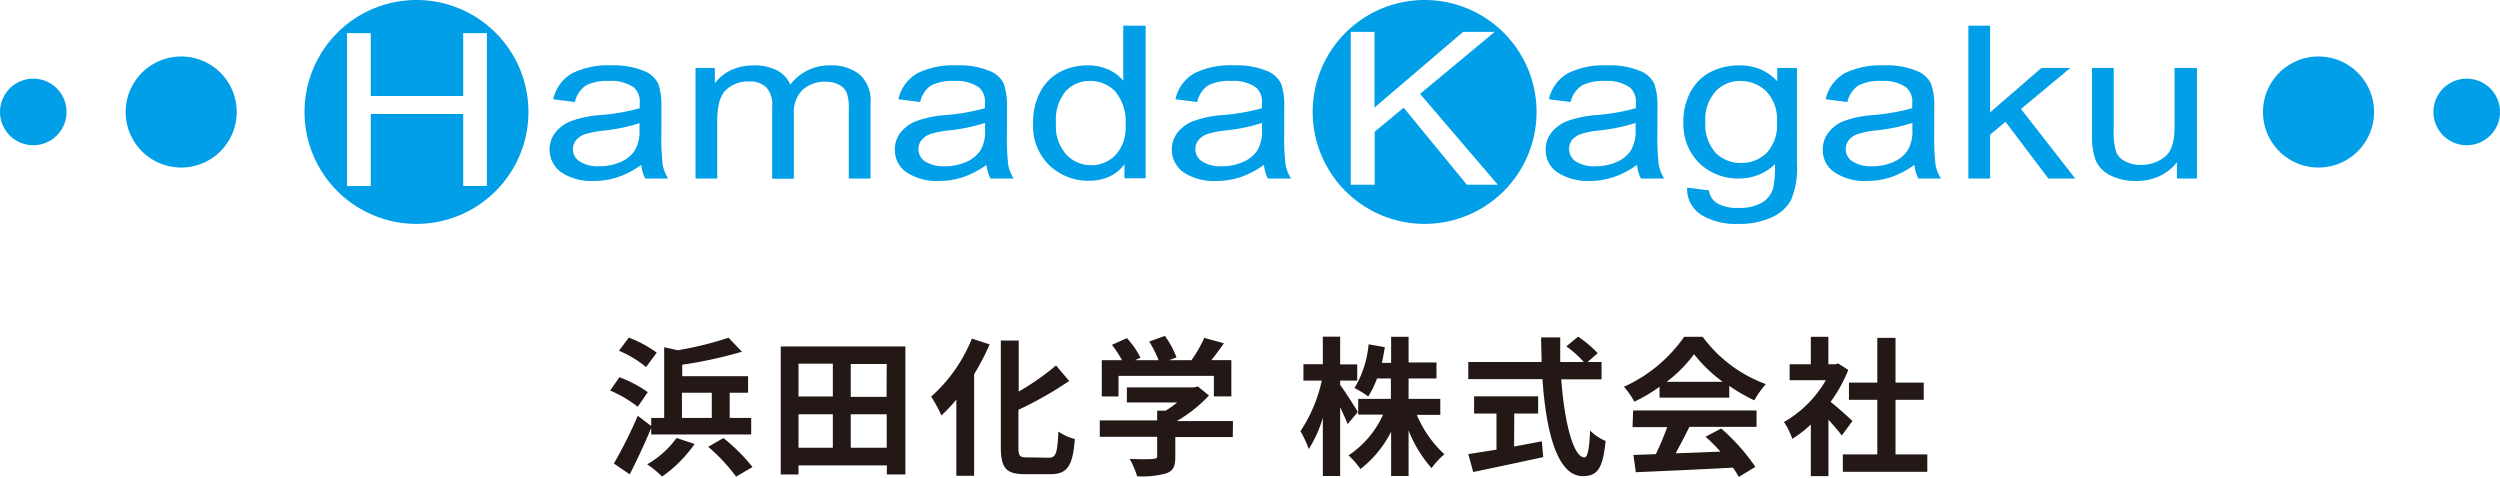
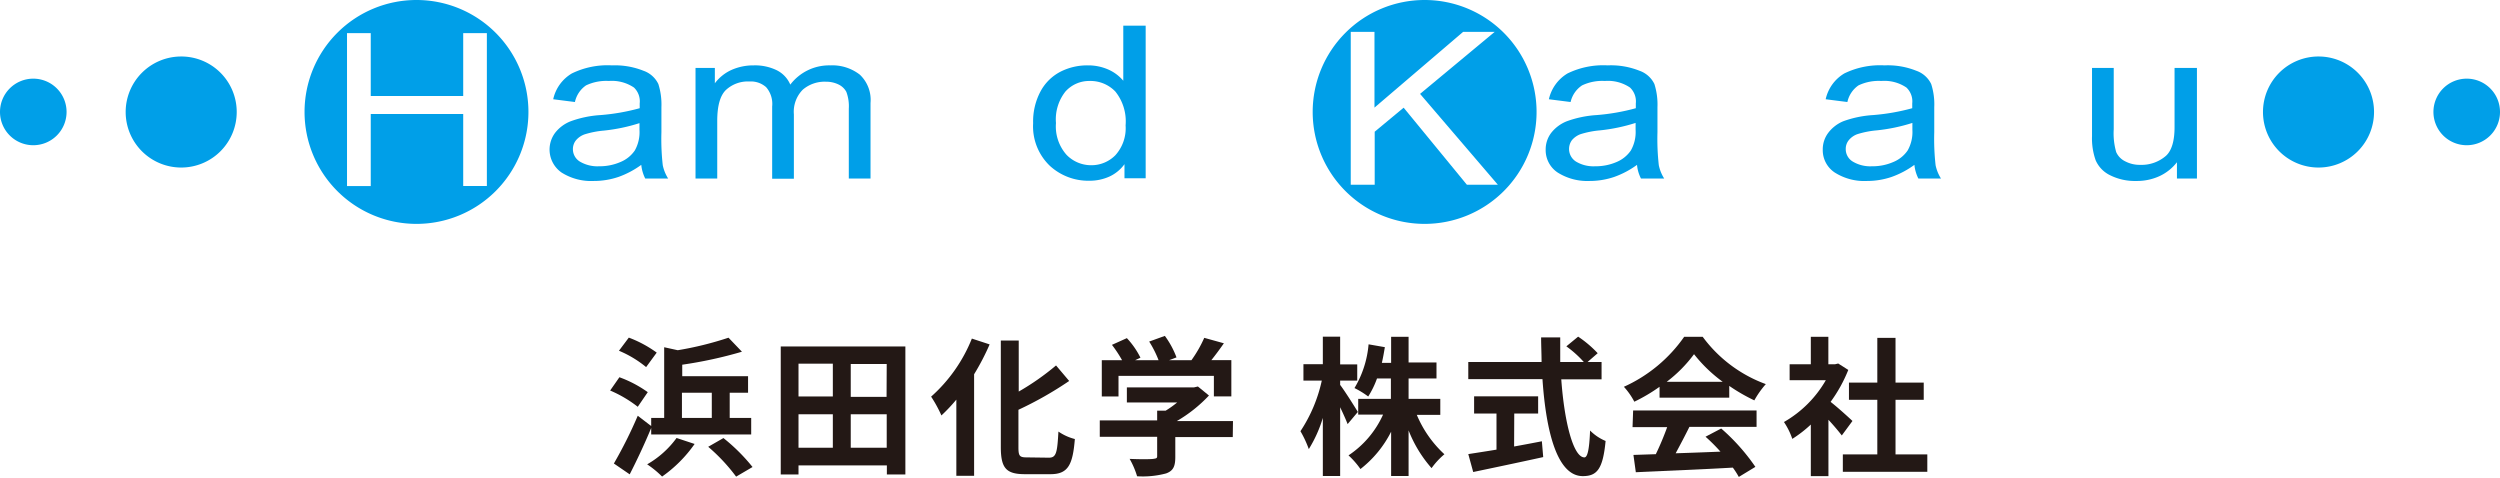
<svg xmlns="http://www.w3.org/2000/svg" viewBox="0 0 335 64" width="335" height="64">
  <defs>
    <style>.cls-1{fill:#231815;}.cls-2{fill:#009fe8;}</style>
  </defs>
  <g>
    <path class="cls-1" d="M85.46,54.51a16.42,16.42,0,0,0-3.7-2.18L83,50.55a15.74,15.74,0,0,1,3.8,2Zm1.8,2.84c-.86,2.08-1.9,4.3-2.88,6.21l-2.12-1.45a59.31,59.31,0,0,0,3.2-6.4l1.8,1.38V56H89V46.53l1.82.4a44.4,44.4,0,0,0,6.8-1.68l1.8,1.88a57.11,57.11,0,0,1-8,1.74v1.54h8.82v2.22H97.78V56h2.88v2.22H87.26Zm-.68-8.16A14.54,14.54,0,0,0,82.94,47l1.32-1.76A15.8,15.8,0,0,1,88,47.25Zm6.5,10.3a17.74,17.74,0,0,1-4.36,4.37,13.2,13.2,0,0,0-2-1.64,12.61,12.61,0,0,0,3.94-3.53ZM91.38,56h4V52.63h-4Zm5.56,2.7a24.68,24.68,0,0,1,3.9,3.88l-2.2,1.29a24.25,24.25,0,0,0-3.74-4Z" />
    <path class="cls-1" d="M121.32,46.43V63.58h-2.48V62.36H107v1.22h-2.38V46.43ZM107,48.73v4.4h4.6v-4.4ZM107,60h4.6V55.51H107Zm11.82-11.22H114v4.4h4.8Zm0,11.22V55.51H114V60Z" />
    <path class="cls-1" d="M132.61,46.15a32.21,32.21,0,0,1-2.08,4V63.76h-2.38V53.55a22.66,22.66,0,0,1-2,2.12,17.45,17.45,0,0,0-1.38-2.52,20.67,20.67,0,0,0,5.46-7.78Zm7.94,15.18c1,0,1.12-.68,1.28-3.5a6.87,6.87,0,0,0,2.2,1c-.28,3.45-.9,4.71-3.26,4.71h-3.42c-2.52,0-3.24-.8-3.24-3.63V45.63h2.4v6.84a34,34,0,0,0,5-3.5l1.76,2.08a48.45,48.45,0,0,1-6.8,3.86v5c0,1.18.14,1.38,1.1,1.38Z" />
    <path class="cls-1" d="M165.19,58.57h-7.7v2.66c0,1.24-.26,1.86-1.24,2.21a12.13,12.13,0,0,1-3.88.38,11,11,0,0,0-1-2.33c1.28.06,2.77.06,3.17,0s.52-.08.52-.36v-2.6h-7.69v-2.2h7.69v-1.3h1.14a13.53,13.53,0,0,0,1.54-1.1H151V51.91h9l.52-.12L162,53a19.05,19.05,0,0,1-4.3,3.42h7.52Zm-15.31-5.44h-2.24V48.27h2.72A16.82,16.82,0,0,0,149,46.21l2-.9a10.9,10.9,0,0,1,1.82,2.62l-.72.34h3.15a14,14,0,0,0-1.26-2.5l2.1-.76a11.73,11.73,0,0,1,1.56,2.88l-1,.38h3a16.72,16.72,0,0,0,1.72-3L164,46c-.54.78-1.12,1.56-1.68,2.26H165v4.86h-2.34V50.37H149.88Z" />
    <path class="cls-1" d="M180.58,56.83c-.21-.56-.6-1.42-1-2.26v9.21h-2.32V56a17.45,17.45,0,0,1-1.88,4.18,14.47,14.47,0,0,0-1.12-2.4A19.93,19.93,0,0,0,177.12,51h-2.46v-2.2h2.6V45.11h2.32v3.72h2.29V51h-2.29v.58c.58.74,2,3,2.37,3.62Zm9.27-1.24a15.14,15.14,0,0,0,3.7,5.28,10.11,10.11,0,0,0-1.72,1.86,17,17,0,0,1-3.08-5.06v6.11h-2.34V57.85a14.74,14.74,0,0,1-4.11,5,11.05,11.05,0,0,0-1.6-1.83,12.93,12.93,0,0,0,4.63-5.46H182V53.45h4.38V50.71h-1.86a11.86,11.86,0,0,1-1.18,2.42A11.91,11.91,0,0,0,181.5,52a13.65,13.65,0,0,0,1.89-5.86l2.18.38c-.12.72-.24,1.42-.4,2.1h1.24V45.13h2.34v3.44h3.74v2.14h-3.74v2.74H193v2.14Z" />
    <path class="cls-1" d="M209.21,50.83c.42,5.84,1.64,10.46,3.1,10.46.42,0,.66-1.06.76-3.6a6.36,6.36,0,0,0,2.08,1.4c-.36,3.79-1.16,4.71-3.06,4.71-3.42,0-4.92-5.93-5.4-13h-9.94V48.51h9.82c0-1.08-.06-2.2-.06-3.3h2.56c0,1.1,0,2.22,0,3.3h3.16a14.16,14.16,0,0,0-2.34-2.1l1.58-1.3a14.94,14.94,0,0,1,2.62,2.22l-1.36,1.18h1.88v2.32Zm-6.32,9c1.22-.22,2.5-.46,3.72-.7l.18,2.12c-3.28.72-6.8,1.46-9.38,2l-.66-2.4c1-.16,2.34-.36,3.78-.6V55.41h-3v-2.3h8.58v2.3h-3.2Z" />
    <path class="cls-1" d="M222.38,51.83a23.09,23.09,0,0,1-3.38,2,9.29,9.29,0,0,0-1.4-2,19.73,19.73,0,0,0,8.08-6.7h2.48a18.29,18.29,0,0,0,8.46,6.34,12.33,12.33,0,0,0-1.54,2.18,24.17,24.17,0,0,1-3.36-1.94v1.58h-9.34ZM218.84,55h16.54v2.2h-9c-.58,1.18-1.24,2.42-1.84,3.54,1.92-.06,4-.14,6-.22a23.84,23.84,0,0,0-2-2l2.1-1.1a26.9,26.9,0,0,1,4.58,5.14l-2.22,1.35a10.66,10.66,0,0,0-.8-1.25c-4.7.27-9.64.46-13,.62l-.32-2.32,3-.1a38.41,38.41,0,0,0,1.52-3.62h-4.64Zm12-3.84a19.46,19.46,0,0,1-3.84-3.7,18.18,18.18,0,0,1-3.66,3.7Z" />
    <path class="cls-1" d="M246.8,58.35c-.43-.56-1.1-1.36-1.79-2.1V63.8h-2.36V56.89a16.55,16.55,0,0,1-2.48,1.92,9.53,9.53,0,0,0-1.12-2.26,15.14,15.14,0,0,0,5.61-5.6h-4.85V48.81h2.84V45.13H245v3.68h.9l.42-.1,1.35.86a19.45,19.45,0,0,1-2.37,4.28c1,.78,2.51,2.16,2.93,2.56Zm11.46,2.54v2.33H246.94V60.89h4.62V53.57h-3.8v-2.3h3.8v-6H254v6h3.78v2.3H254v7.32Z" />
    <path class="cls-2" d="M55.81,0a15,15,0,1,0,15,15,15,15,0,0,0-15-15m9.43,24.92H62.07V15.28H49.68v9.65H46.5V4.44h3.18v8.42H62.07V4.44h3.17Z" />
    <path class="cls-2" d="M85.69,17.39a5,5,0,0,1-.63,2.78,4.3,4.3,0,0,1-1.92,1.54,6.94,6.94,0,0,1-2.85.57,4.61,4.61,0,0,1-2.59-.63A1.94,1.94,0,0,1,76.77,20a1.88,1.88,0,0,1,.4-1.19,2.67,2.67,0,0,1,1.15-.8,12.11,12.11,0,0,1,2.59-.51,23.41,23.41,0,0,0,4.78-1Zm.77,6.53h3.07a5.38,5.38,0,0,1-.72-1.78,31.57,31.57,0,0,1-.18-4.43V14.36a9.11,9.11,0,0,0-.41-3.1,3.48,3.48,0,0,0-2-1.78A10.3,10.3,0,0,0,82,8.76a10.89,10.89,0,0,0-5.37,1.08,5.34,5.34,0,0,0-2.5,3.46l2.91.37a3.64,3.64,0,0,1,1.49-2.23,6.3,6.3,0,0,1,3.06-.59,5.29,5.29,0,0,1,3.36.88,2.56,2.56,0,0,1,.77,2.13l0,.64a27.79,27.79,0,0,1-5.25.92,14.24,14.24,0,0,0-4,.83,4.89,4.89,0,0,0-2.07,1.53,3.75,3.75,0,0,0,.85,5.34,7.42,7.42,0,0,0,4.32,1.13,10.24,10.24,0,0,0,3.3-.54,12,12,0,0,0,3.06-1.62,5.23,5.23,0,0,0,.53,1.83" />
    <path class="cls-2" d="M93.2,23.92V9.1h2.59v2.06A5.74,5.74,0,0,1,98,9.38a7.21,7.21,0,0,1,3-.62,6.64,6.64,0,0,1,3.1.66,3.82,3.82,0,0,1,1.8,1.92,6.54,6.54,0,0,1,5.36-2.58A6,6,0,0,1,115.21,10a4.64,4.64,0,0,1,1.44,3.8V23.92h-2.91V14.57a5.51,5.51,0,0,0-.33-2.26,2.33,2.33,0,0,0-1.07-1,3.78,3.78,0,0,0-1.66-.36,4.49,4.49,0,0,0-3.1,1.06,4.2,4.2,0,0,0-1.2,3.32v8.62h-2.91V14.27a3.42,3.42,0,0,0-.81-2.59,3.07,3.07,0,0,0-2.22-.76,4.32,4.32,0,0,0-3.17,1.14c-.78.76-1.16,2.14-1.16,4.16v7.7Z" />
-     <path class="cls-2" d="M132,17.39a5,5,0,0,1-.63,2.78,4.41,4.41,0,0,1-1.92,1.54,7,7,0,0,1-2.85.57,4.63,4.63,0,0,1-2.6-.63,1.94,1.94,0,0,1-.93-1.68,1.89,1.89,0,0,1,.41-1.19,2.64,2.64,0,0,1,1.14-.8,12.25,12.25,0,0,1,2.59-.51,23.53,23.53,0,0,0,4.79-1Zm.76,6.53h3.07a5.61,5.61,0,0,1-.72-1.78,31.57,31.57,0,0,1-.18-4.43V14.36a9.41,9.41,0,0,0-.4-3.1,3.52,3.52,0,0,0-2-1.78,10.39,10.39,0,0,0-4.28-.72,10.89,10.89,0,0,0-5.37,1.08,5.4,5.4,0,0,0-2.5,3.46l2.92.37a3.64,3.64,0,0,1,1.48-2.23,6.31,6.31,0,0,1,3.07-.59,5.29,5.29,0,0,1,3.36.88,2.59,2.59,0,0,1,.77,2.13l0,.64a28,28,0,0,1-5.25.92,14.24,14.24,0,0,0-4,.83,4.89,4.89,0,0,0-2.07,1.53,3.67,3.67,0,0,0-.75,2.27,3.58,3.58,0,0,0,1.61,3.07,7.39,7.39,0,0,0,4.31,1.13,10.19,10.19,0,0,0,3.3-.54,11.88,11.88,0,0,0,3.06-1.62,5.46,5.46,0,0,0,.53,1.83" />
    <path class="cls-2" d="M142.81,12.22A4.26,4.26,0,0,1,146,10.85a4.61,4.61,0,0,1,3.46,1.42,6.38,6.38,0,0,1,1.37,4.53,5.4,5.4,0,0,1-1.37,4,4.5,4.5,0,0,1-3.24,1.34,4.58,4.58,0,0,1-3.3-1.39,5.72,5.72,0,0,1-1.42-4.26,6,6,0,0,1,1.33-4.3m10.69,11.7V3.44h-3v7.38a5.53,5.53,0,0,0-2.05-1.52,6.66,6.66,0,0,0-2.69-.54,7.88,7.88,0,0,0-3.68.85,6.33,6.33,0,0,0-2.66,2.62,8.55,8.55,0,0,0-1,4.28,7.32,7.32,0,0,0,2.24,5.71,7.62,7.62,0,0,0,5.3,2,6.44,6.44,0,0,0,2.7-.57,5.15,5.15,0,0,0,2-1.65v1.89Z" />
-     <path class="cls-2" d="M169.11,17.39a5,5,0,0,1-.63,2.78,4.39,4.39,0,0,1-1.93,1.54,6.91,6.91,0,0,1-2.85.57,4.56,4.56,0,0,1-2.58-.63,1.93,1.93,0,0,1-.94-1.68,1.89,1.89,0,0,1,.41-1.19,2.64,2.64,0,0,1,1.14-.8,12.11,12.11,0,0,1,2.59-.51,23.53,23.53,0,0,0,4.79-1Zm.76,6.53H173a5.18,5.18,0,0,1-.72-1.78,29.44,29.44,0,0,1-.19-4.43V14.36a9.15,9.15,0,0,0-.4-3.1,3.55,3.55,0,0,0-2-1.78,10.33,10.33,0,0,0-4.27-.72A10.91,10.91,0,0,0,160,9.84a5.32,5.32,0,0,0-2.49,3.46l2.91.37a3.64,3.64,0,0,1,1.48-2.23,6.31,6.31,0,0,1,3.07-.59,5.29,5.29,0,0,1,3.36.88,2.59,2.59,0,0,1,.77,2.13l0,.64a28,28,0,0,1-5.25.92,14.16,14.16,0,0,0-4,.83,4.83,4.83,0,0,0-2.07,1.53,3.75,3.75,0,0,0,.85,5.34A7.39,7.39,0,0,0,163,24.25a10.19,10.19,0,0,0,3.3-.54,12.11,12.11,0,0,0,3.07-1.62,5,5,0,0,0,.52,1.83" />
    <path class="cls-2" d="M190.9,0a15,15,0,1,0,15,15,15,15,0,0,0-15-15m5.66,24.75-8.47-10.32-3.88,3.22v7.1H181V4.27h3.18V14.42L196.06,4.27h4.23l-10,8.31,10.42,12.17Z" />
    <path class="cls-2" d="M219.17,17.39a5,5,0,0,1-.64,2.78,4.33,4.33,0,0,1-1.91,1.54,7,7,0,0,1-2.86.57,4.56,4.56,0,0,1-2.58-.63,2,2,0,0,1-.54-2.87,2.73,2.73,0,0,1,1.15-.8,12.11,12.11,0,0,1,2.59-.51,23.69,23.69,0,0,0,4.79-1Zm.76,6.53H223a5.38,5.38,0,0,1-.72-1.78,31.57,31.57,0,0,1-.18-4.43V14.36a9.11,9.11,0,0,0-.41-3.1,3.48,3.48,0,0,0-2-1.78,10.3,10.3,0,0,0-4.27-.72,10.89,10.89,0,0,0-5.37,1.08,5.4,5.4,0,0,0-2.5,3.46l2.91.37A3.64,3.64,0,0,1,212,11.44a6.3,6.3,0,0,1,3.06-.59,5.27,5.27,0,0,1,3.36.88,2.56,2.56,0,0,1,.78,2.13l0,.64a28.11,28.11,0,0,1-5.25.92,14.24,14.24,0,0,0-4,.83,5,5,0,0,0-2.07,1.53,3.67,3.67,0,0,0-.76,2.27,3.6,3.6,0,0,0,1.61,3.07A7.44,7.44,0,0,0,213,24.25a10.19,10.19,0,0,0,3.3-.54,11.88,11.88,0,0,0,3.06-1.62,5,5,0,0,0,.53,1.83" />
-     <path class="cls-2" d="M229.91,12.21a4.49,4.49,0,0,1,3.24-1.36,4.93,4.93,0,0,1,3.51,1.36,5.42,5.42,0,0,1,1.45,4.14,5.44,5.44,0,0,1-1.41,4.17,4.77,4.77,0,0,1-3.41,1.31,4.63,4.63,0,0,1-3.38-1.34,5.66,5.66,0,0,1-1.39-4.25,5.37,5.37,0,0,1,1.39-4m-2.08,16.47A9,9,0,0,0,233,30a10.08,10.08,0,0,0,4.35-.85A5.46,5.46,0,0,0,240,26.8a10.89,10.89,0,0,0,.79-4.88V9.1h-2.64v1.79a6.59,6.59,0,0,0-2.25-1.6,7.29,7.29,0,0,0-2.81-.53,8.34,8.34,0,0,0-3.78.84,6.37,6.37,0,0,0-2.73,2.62,8.18,8.18,0,0,0-1,4.18,7.28,7.28,0,0,0,2.36,5.68A7.5,7.5,0,0,0,233,23.92a6.84,6.84,0,0,0,2.65-.5A6.42,6.42,0,0,0,237.84,22a13.13,13.13,0,0,1-.26,3.3A3.33,3.33,0,0,1,236,27.21a6.14,6.14,0,0,1-3.07.65,5.45,5.45,0,0,1-2.76-.58A2.37,2.37,0,0,1,229,25.51l-2.92-.37a4,4,0,0,0,1.75,3.54" />
    <path class="cls-2" d="M256.26,17.39a5,5,0,0,1-.64,2.78,4.3,4.3,0,0,1-1.92,1.54,6.91,6.91,0,0,1-2.85.57,4.56,4.56,0,0,1-2.58-.63,1.93,1.93,0,0,1-.94-1.68,1.83,1.83,0,0,1,.41-1.19,2.64,2.64,0,0,1,1.14-.8,12.11,12.11,0,0,1,2.59-.51,23.53,23.53,0,0,0,4.79-1Zm.76,6.53h3.07a5.38,5.38,0,0,1-.72-1.78,31.57,31.57,0,0,1-.18-4.43V14.36a8.86,8.86,0,0,0-.41-3.1,3.48,3.48,0,0,0-2-1.78,10.27,10.27,0,0,0-4.27-.72,10.89,10.89,0,0,0-5.37,1.08,5.37,5.37,0,0,0-2.5,3.46l2.91.37a3.64,3.64,0,0,1,1.49-2.23,6.31,6.31,0,0,1,3.07-.59,5.26,5.26,0,0,1,3.35.88,2.56,2.56,0,0,1,.78,2.13l0,.64a28,28,0,0,1-5.25.92,14.24,14.24,0,0,0-4,.83A4.89,4.89,0,0,0,245,17.78a3.67,3.67,0,0,0-.75,2.27,3.58,3.58,0,0,0,1.61,3.07,7.39,7.39,0,0,0,4.31,1.13,10.19,10.19,0,0,0,3.3-.54,11.88,11.88,0,0,0,3.06-1.62,5.23,5.23,0,0,0,.53,1.83" />
-     <polygon class="cls-2" points="263.76 23.92 263.76 3.44 266.67 3.44 266.67 15.06 273.56 9.1 277.43 9.1 270.81 14.6 278.08 23.92 274.48 23.92 268.74 16.32 266.67 18.04 266.67 23.92 263.76 23.92" />
    <path class="cls-2" d="M291.71,23.92V21.74a6.32,6.32,0,0,1-2.38,1.88,7.26,7.26,0,0,1-3.09.63,7.4,7.4,0,0,1-3.49-.77,4,4,0,0,1-1.93-2,8.77,8.77,0,0,1-.49-3.23V9.1h2.91v8.22a9.13,9.13,0,0,0,.33,3.06,2.5,2.5,0,0,0,1.21,1.24,4.14,4.14,0,0,0,2,.47,5,5,0,0,0,3.46-1.21c.77-.7,1.15-2,1.15-3.84V9.1h3V23.92Z" />
    <path class="cls-2" d="M31.72,15a7.44,7.44,0,1,1-7.44-7.43A7.43,7.43,0,0,1,31.72,15" />
    <path class="cls-2" d="M318.12,15a7.44,7.44,0,1,1-7.43-7.43A7.43,7.43,0,0,1,318.12,15" />
    <path class="cls-2" d="M335,15a4.46,4.46,0,1,1-4.46-4.46A4.46,4.46,0,0,1,335,15" />
    <path class="cls-2" d="M8.92,15a4.46,4.46,0,1,1-4.46-4.46A4.46,4.46,0,0,1,8.92,15" />
  </g>
</svg>